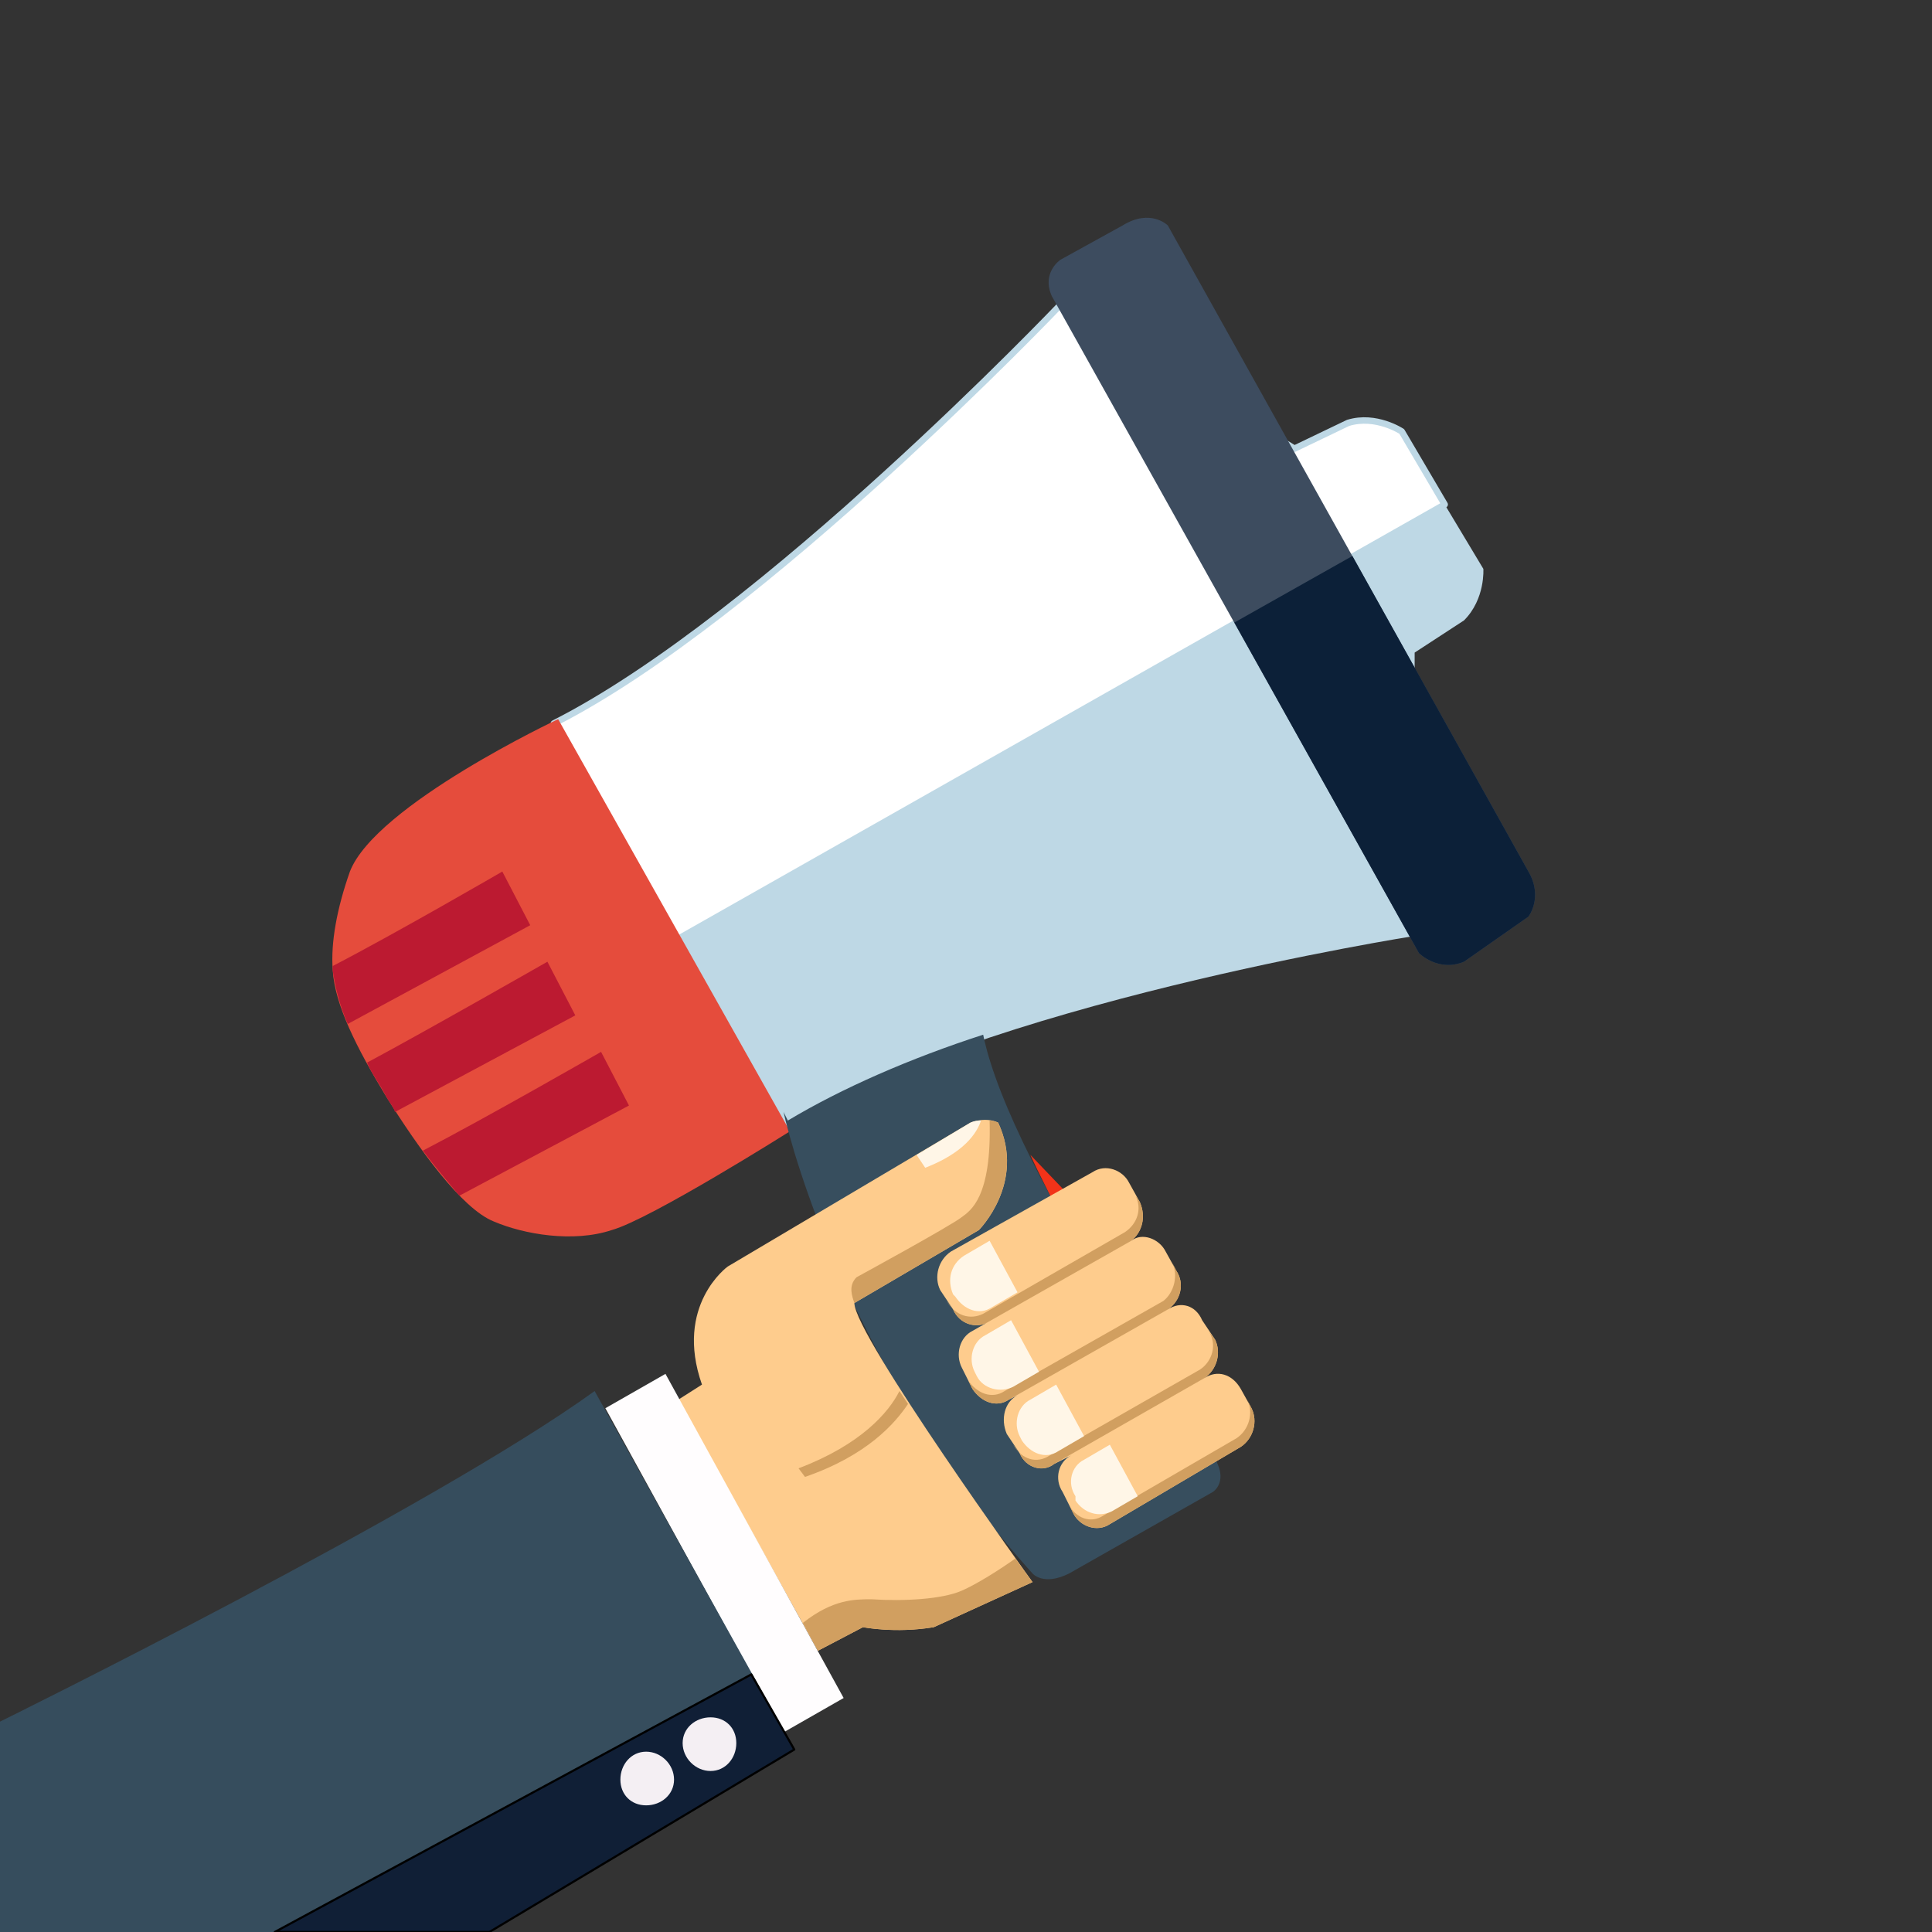
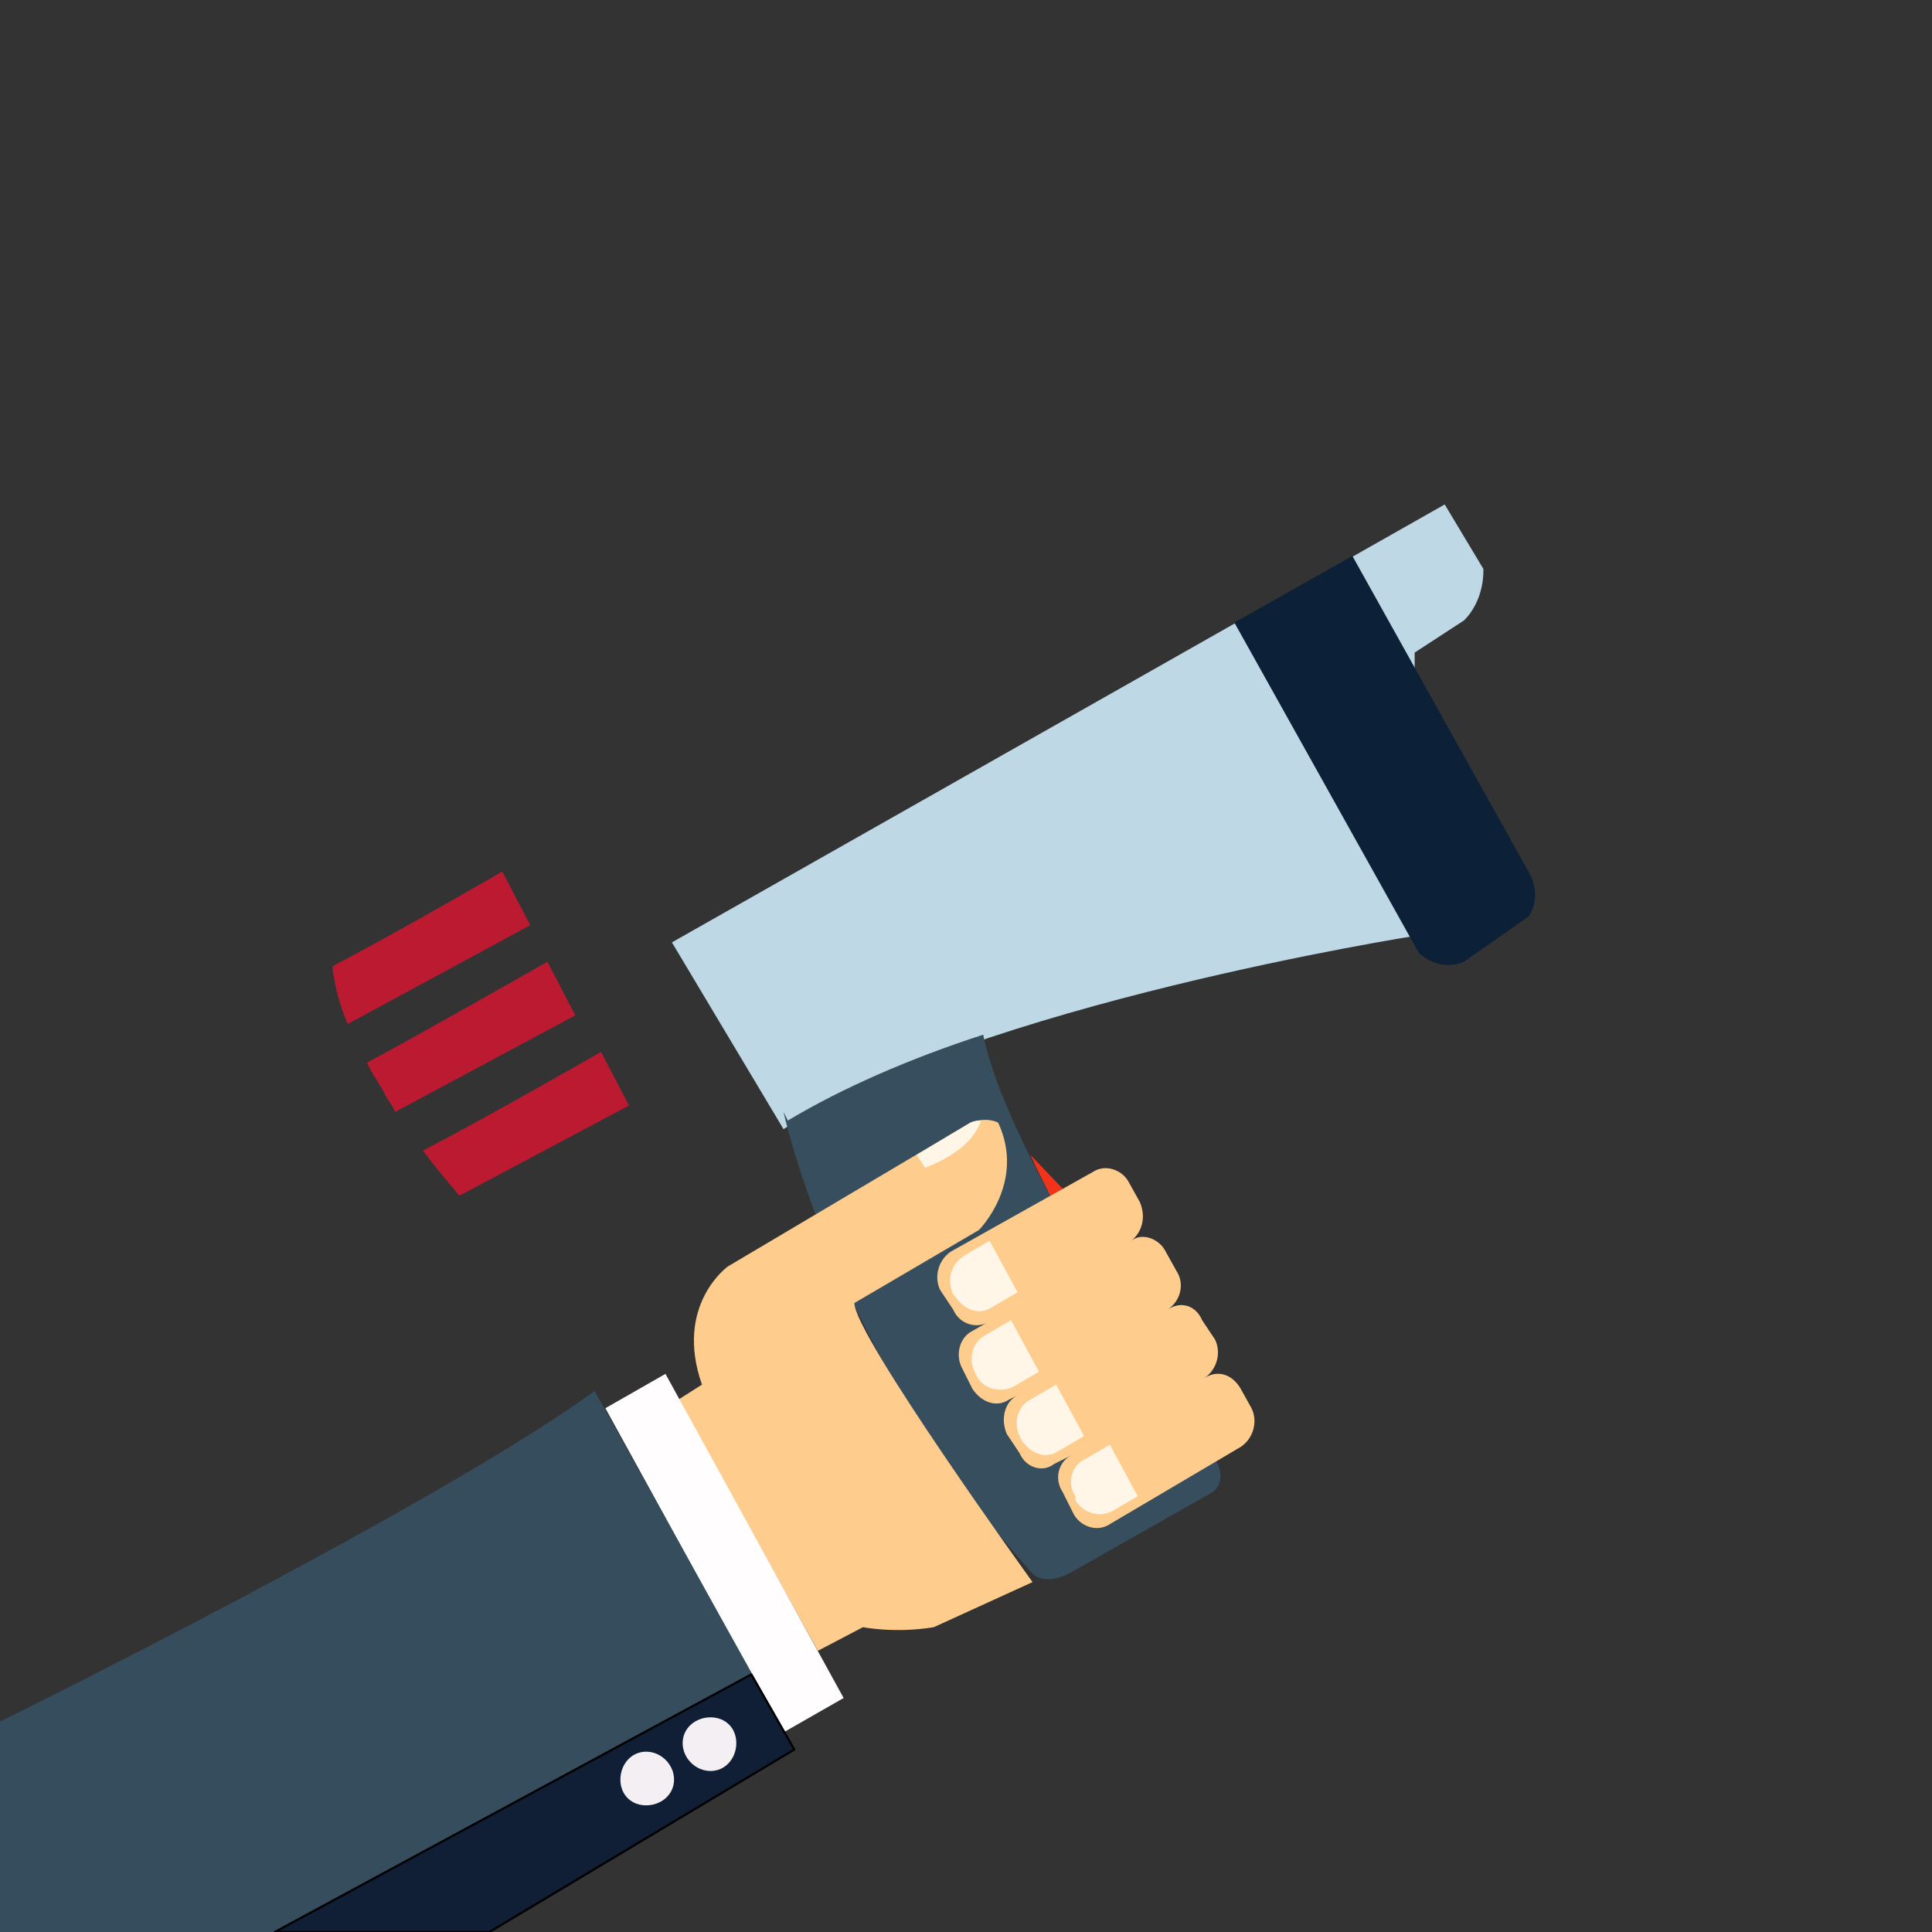
<svg xmlns="http://www.w3.org/2000/svg" version="1.1" id="Capa_x5F_1" x="0px" y="0px" width="900px" height="900px" viewBox="0 0 900 900" enable-background="new 0 0 900 900" xml:space="preserve">
  <rect x="0" y="0" width="900" height="900" fill="#333333" stroke="none" />
-   <path fill-rule="evenodd" clip-rule="evenodd" fill="#FFFFFF" stroke="#BED8E5" stroke-width="3" stroke-linejoin="round" stroke-miterlimit="3" d="  M258,337c97-49,236-195,236-195l109,67l25-12c13-4,25,4,25,4l20,34L313,439L258,337z" />
  <path fill-rule="evenodd" clip-rule="evenodd" fill="#BED8E5" d="M365,526c90-58,294-90,294-90V304l23-15c10-10,9-24,9-24l-18-30  L313,439L365,526z" />
-   <path fill-rule="evenodd" clip-rule="evenodd" fill="#3D4C5F" d="M523,105c13-8,21,0,21,0l168,301c7,12,0,21,0,21l-30,21  c-12,5-21-4-21-4L490,138c-5-11,4-17,4-17L523,105z" />
  <path fill-rule="evenodd" clip-rule="evenodd" fill="#0C2038" d="M575,290l86,154c0,0,9,9,21,4l30-21c0,0,7-9,0-21l-82-147L575,290z  " />
-   <path fill-rule="evenodd" clip-rule="evenodd" fill="#E54C3C" d="M260,335l108,192c0,0-65,41-83,46c-18,6-41,2-55-4  c-15-6-35-34-50-58c-14-23-24-43-25-59c-1-13,2-29,8-46C175,375,260,335,260,335z" />
  <path fill-rule="evenodd" clip-rule="evenodd" fill="#BC1A31" d="M214,557l79-42l-13-25c0,0-54,31-83,46C203,544,209,551,214,557z   M184,518l84-45l-13-25c0,0-56,32-84,47c2,5,6,10,9,16C181,513,183,515,184,518z M162,477l85-46l-13-25c0,0-50,29-79,44v2  C156,459,158,468,162,477z" />
  <path fill-rule="evenodd" clip-rule="evenodd" fill="#F23319" d="M493,565l9-4l-22-23C484,547,489,556,493,565z" />
  <path fill-rule="evenodd" clip-rule="evenodd" fill="#374E5E" d="M365,518c4,18,32,122,116,215c0,0,5,6,17,0l67-38c0,0,8-5,0-17  c0,0-94-132-107-196c-34,11-66,25-91,40L365,518z" />
  <path fill-rule="evenodd" clip-rule="evenodd" fill="#FECC8D" d="M526,551c-3-6-11-9-17-5l-66,37c-6,4-8,12-5,18l6,9c3,7,11,9,16,6  l-7,4c-6,3-8,11-5,17l5,10c4,6,11,9,17,5l4-2c-6,3-8,11-5,18l6,9c3,7,11,9,16,5l8-4c-6,3-8,11-4,17l5,10c3,6,11,9,17,5l61-36  c6-4,8-12,5-18l-5-9c-4-7-11-9-17-5c6-4,8-12,5-18l-6-9c-3-7-10-9-16-5c6-4,8-12,4-18l-5-9c-3-6-11-9-16-5c5-4,7-11,4-18L526,551z" />
  <path fill-rule="evenodd" clip-rule="evenodd" fill="#FECC8D" d="M339,590c0,0-25,18-12,55l-11,7l65,117l21-11c0,0,15,3,33,0l46-21  c0,0-83-115-83-130l58-34c0,0,22-22,9-50c0,0-5-3-13,0L339,590z" />
  <polygon fill-rule="evenodd" clip-rule="evenodd" fill="#FFFDFE" points="365,807 393,791 310,640 282,656 " />
-   <path fill-rule="evenodd" clip-rule="evenodd" fill="#D19F60" d="M372,684l3,4c29-10,42-25,48-34l-4-6C414,658,401,673,372,684z   M461,522c1,36-9,42-13,45c-5,4-49,28-49,28c-4,4-2,9-1,12l58-34c0,0,22-22,9-50C465,523,463,522,461,522z M381,769l21-11  c0,0,15,3,33,0l46-21c0,0-3-4-8-11c-7,5-18,12-25,15c-9,4-27,5-42,4c-8,0-18,0-32,11L381,769z M498,701l2,4c3,6,11,9,17,5l61-36  c6-4,8-12,5-18l-2-4c3,6,1,14-5,18l-62,36C508,710,501,707,498,701z M472,673l3,4c3,7,11,9,16,5l70-40c6-4,8-12,5-18l-3-4  c4,6,2,14-4,18l-70,40C483,682,476,680,472,673z M451,643l2,4c4,6,11,9,17,5l74-42c6-4,8-12,4-18l-2-4c3,6,1,14-4,18l-74,42  C462,652,455,649,451,643z M441,606l3,4c3,7,11,9,16,6l67-38c5-4,7-11,4-18l-2-3c3,6,1,13-5,17l-66,38C452,615,445,613,441,606z" />
  <path fill-rule="evenodd" clip-rule="evenodd" fill="#FFF6E7" d="M427,538c2,3,4,6,4,6c18-7,24-16,26-22c-1,0-3,0-5,1L427,538z   M517,673l-12,7c-6,3-8,11-4,17v2c4,6,11,8,17,5l12-7L517,673z M492,645l-12,7c-6,3-8,11-5,17l1,2c4,6,11,9,17,5l12-7L492,645z   M471,615l-12,7c-6,3-8,11-5,17l1,2c3,6,11,8,17,5l12-7L471,615z M461,578l-12,7c-6,4-8,11-5,18l1,1c4,6,11,9,17,5l12-7L461,578z" />
  <path fill-rule="evenodd" clip-rule="evenodd" fill="#364D5D" d="M0,802v98h229c13-11,141-85,141-85l-93-167C201,703,0,802,0,802z" />
  <polygon fill-rule="evenodd" clip-rule="evenodd" fill="#101F36" stroke="#000000" stroke-linejoin="round" stroke-miterlimit="3" points="  128,900 228,900 370,815 350,780 " />
  <path fill-rule="evenodd" clip-rule="evenodd" fill="#F4EFF3" d="M318,812c0,7,6,13,13,13s12-6,12-13s-5-12-12-12S318,805,318,812z   M289,829c0,7,5,12,12,12s13-5,13-12s-6-13-13-13S289,822,289,829z" />
</svg>